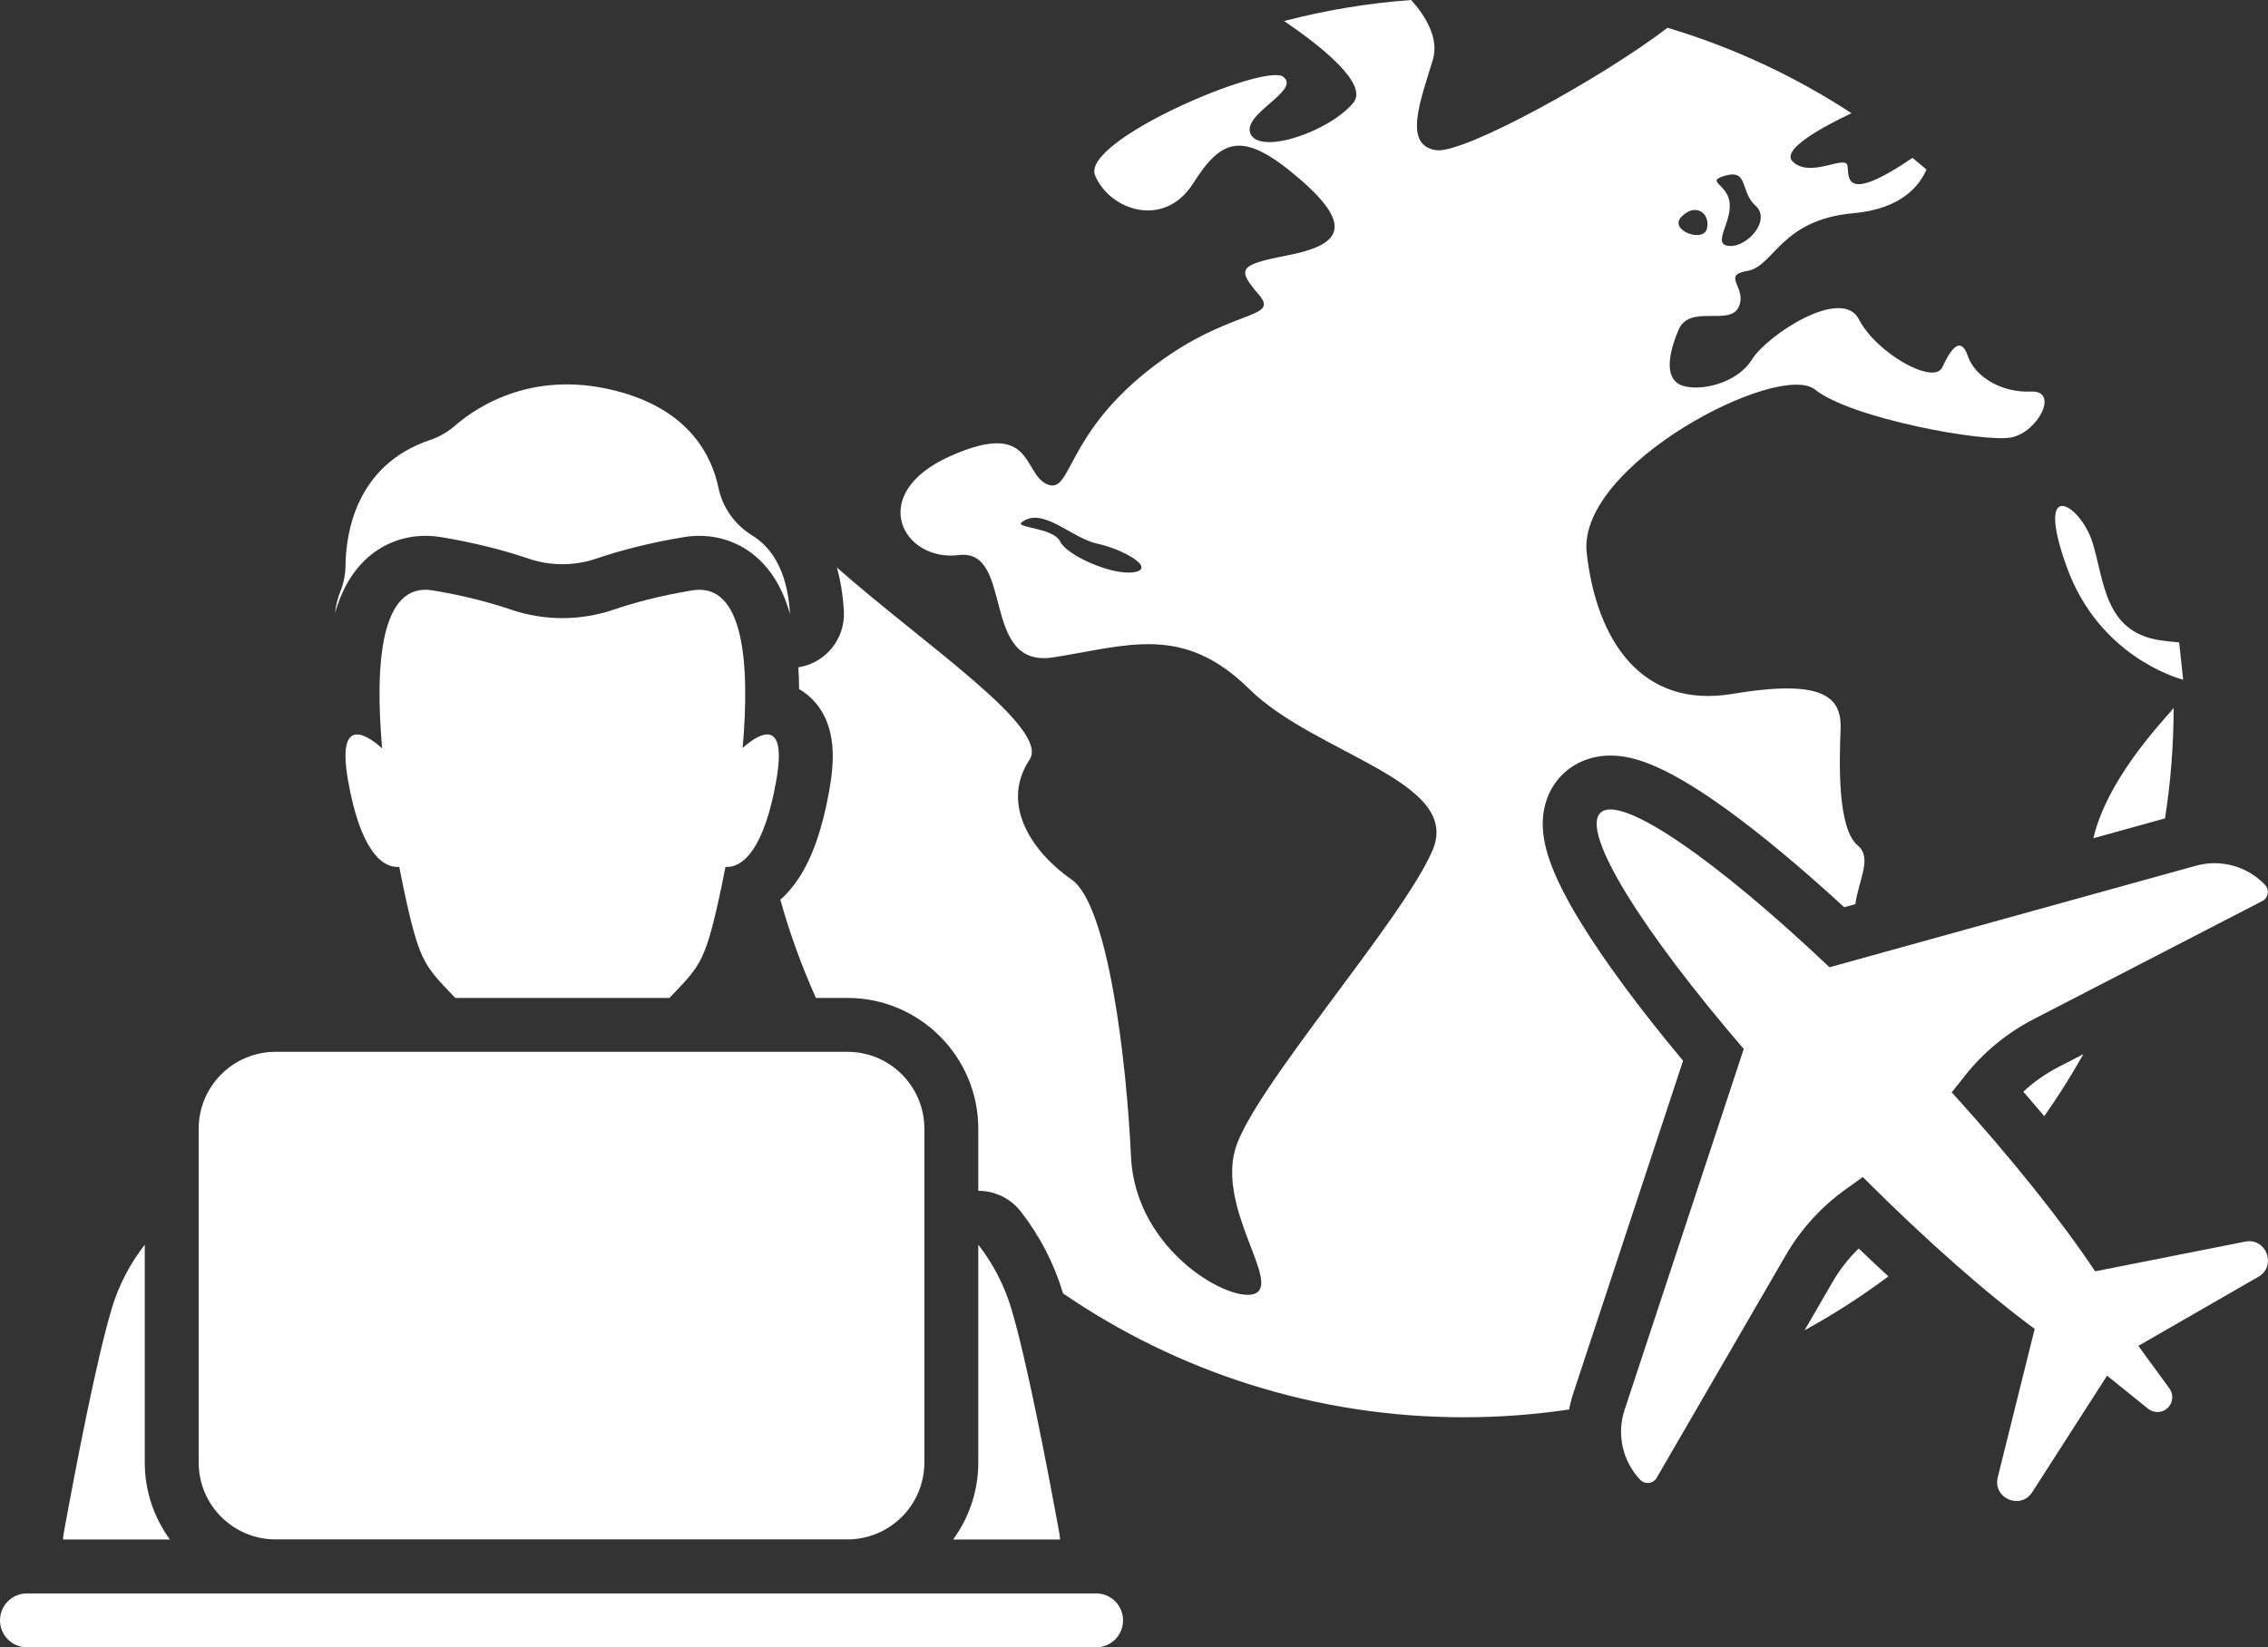
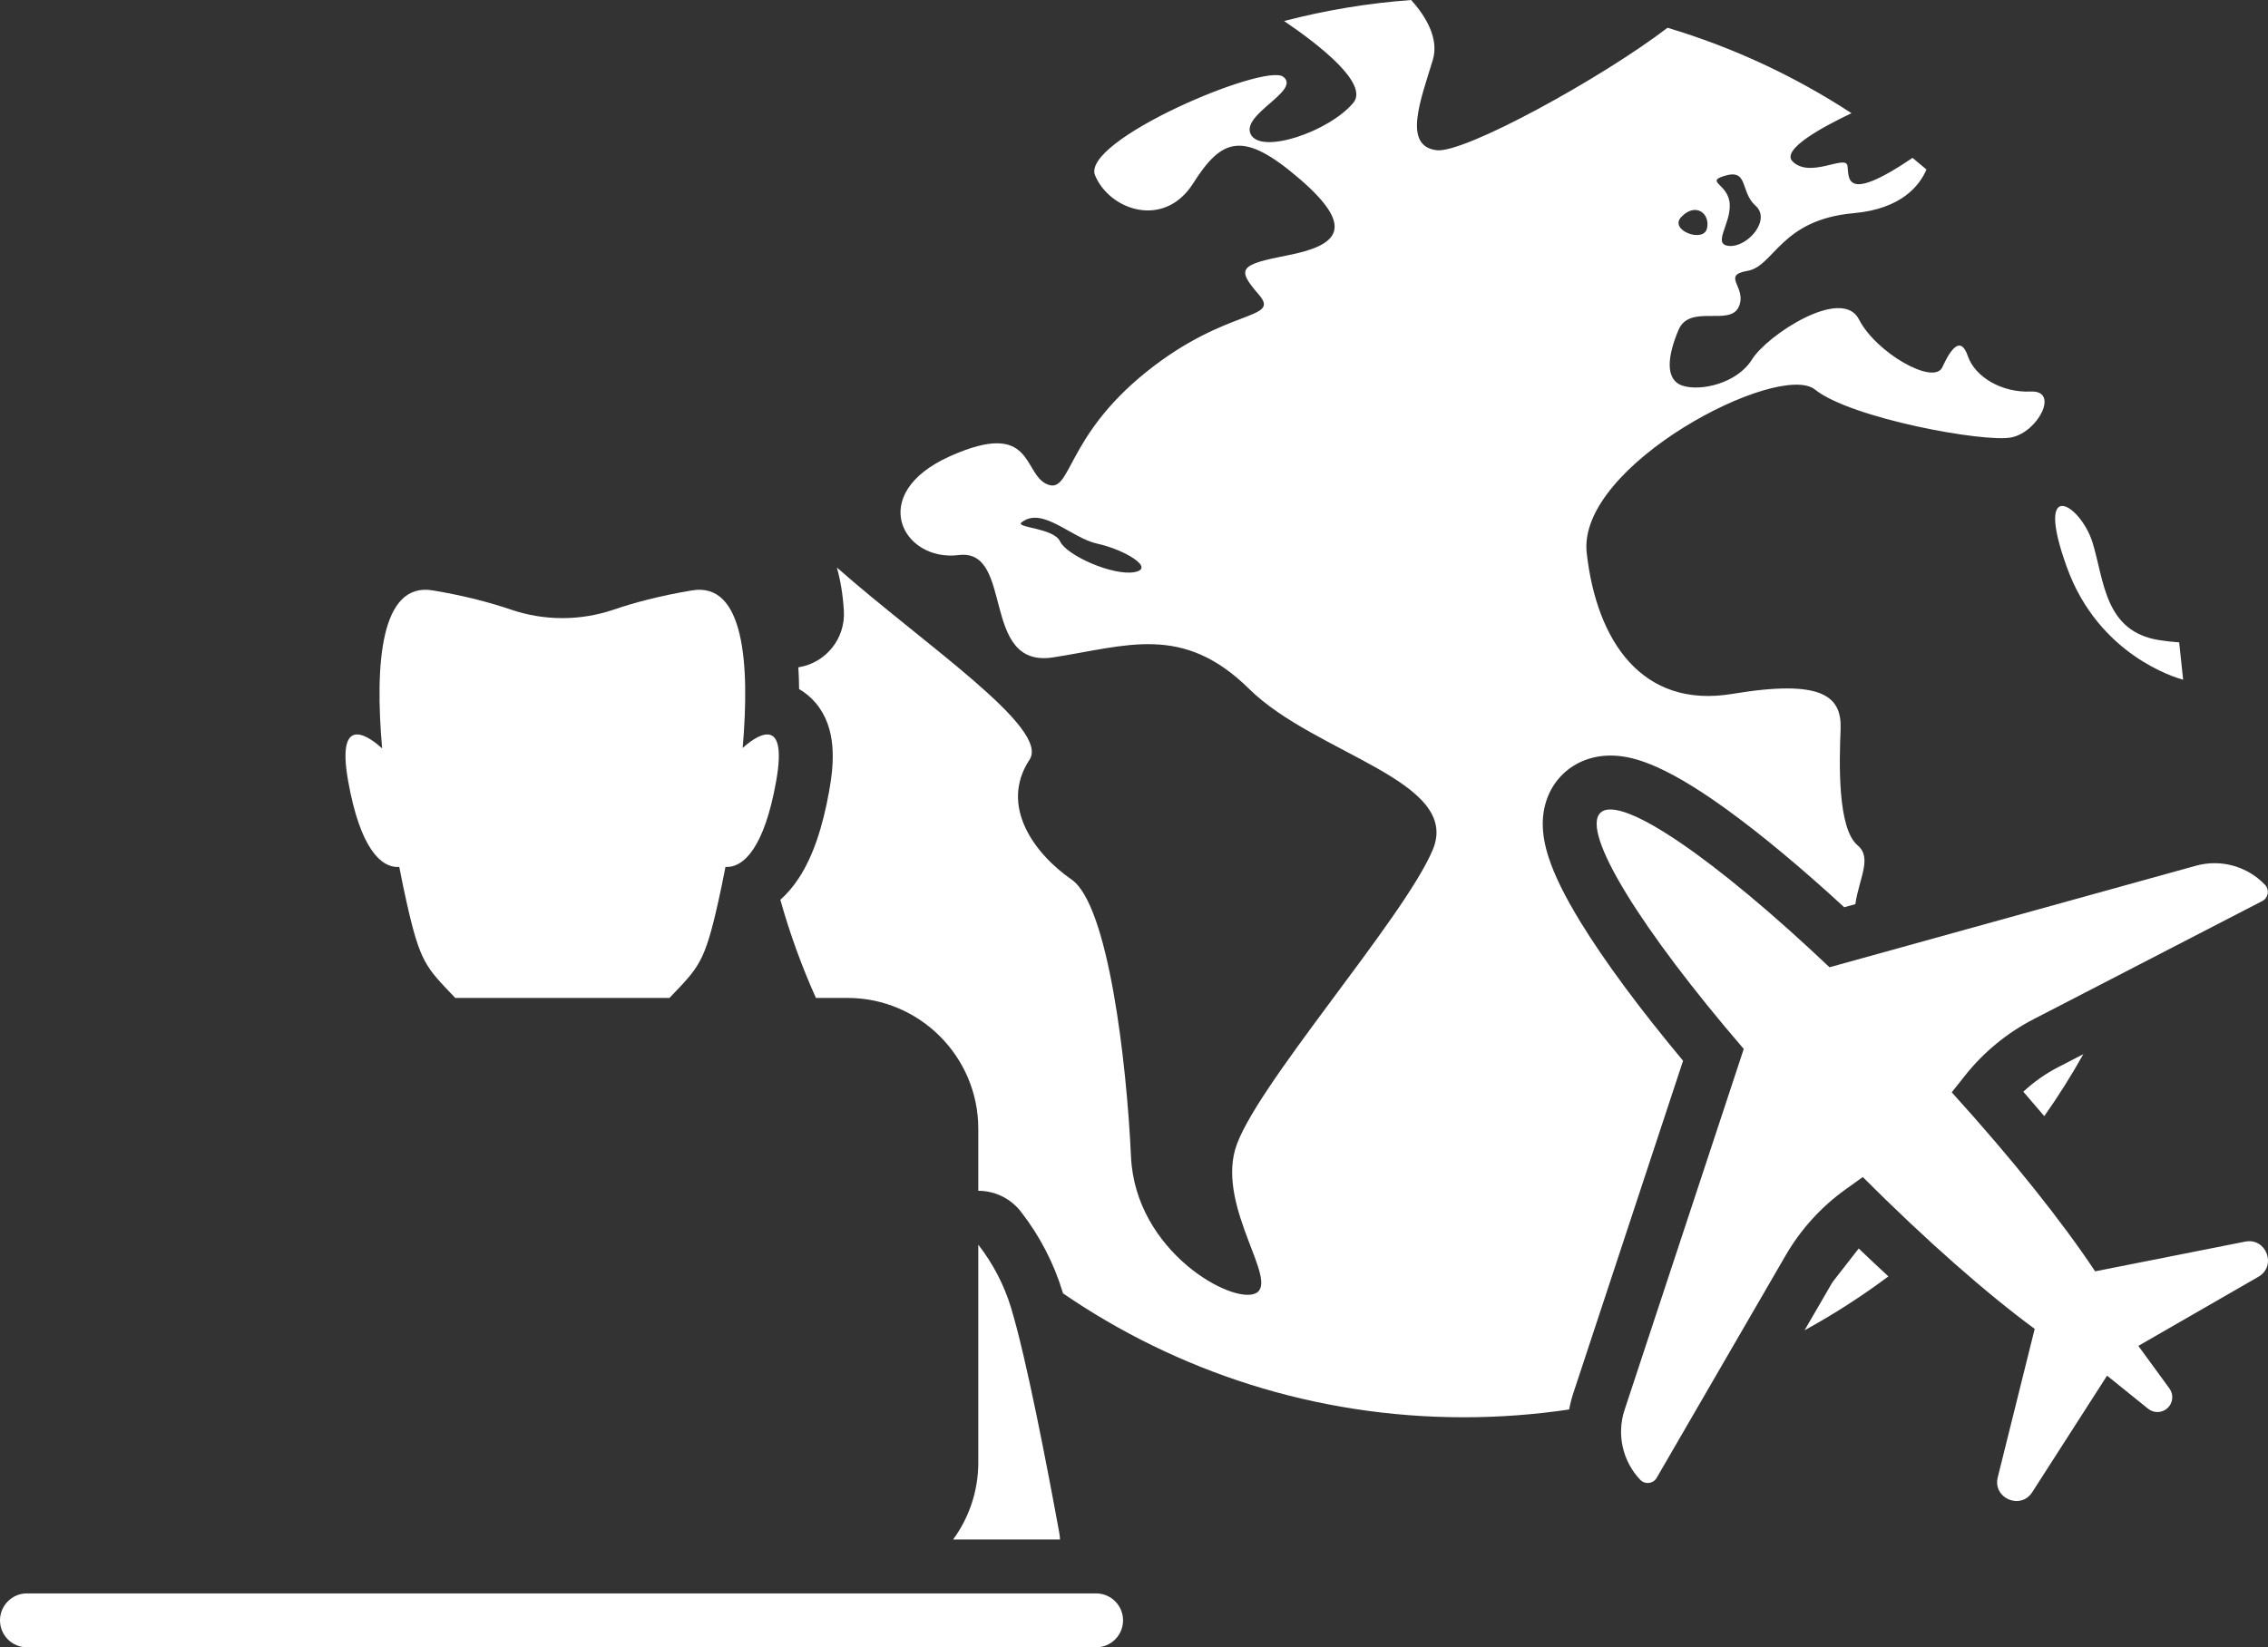
<svg xmlns="http://www.w3.org/2000/svg" fill="#000000" height="1455.3" preserveAspectRatio="xMidYMid meet" version="1" viewBox="0.0 0.0 2003.0 1455.3" width="2003" zoomAndPan="magnify">
  <rect x="0.0" y="0.0" width="2003.0" height="1455.3" fill="#333333" stroke="none" />
  <defs>
    <clipPath id="a">
      <path d="M 0 1407 L 992 1407 L 992 1455.25 L 0 1455.25 Z M 0 1407" />
    </clipPath>
    <clipPath id="b">
      <path d="M 1410 715 L 2003.012 715 L 2003.012 1327 L 1410 1327 Z M 1410 715" />
    </clipPath>
  </defs>
  <g>
    <g clip-path="url(#a)" id="change1_12">
      <path d="M 968.02 1407.629 L 23.809 1407.629 C 10.66 1407.629 0 1418.289 0 1431.441 C 0 1444.59 10.66 1455.25 23.809 1455.25 L 968.02 1455.25 C 981.172 1455.25 991.832 1444.59 991.832 1431.441 C 991.832 1418.289 981.172 1407.629 968.02 1407.629" fill="#ffffff" />
    </g>
    <g id="change1_1">
-       <path d="M 243.426 1359.918 L 748.406 1359.918 C 785.941 1359.918 816.367 1329.5 816.367 1291.961 L 816.367 997.156 C 816.367 959.621 785.941 929.195 748.406 929.195 L 243.426 929.195 C 205.891 929.195 175.461 959.621 175.461 997.156 L 175.461 1291.961 C 175.461 1329.5 205.891 1359.918 243.426 1359.918" fill="#ffffff" />
-     </g>
+       </g>
    <g id="change1_2">
      <path d="M 655.879 660.77 C 662.379 586.207 657.137 513.895 611.164 521.559 C 582.535 526.328 559.648 532.535 542.094 538.52 C 512.621 548.566 480.699 548.566 451.227 538.52 C 433.672 532.535 410.785 526.328 382.156 521.559 C 336.113 513.883 330.93 586.441 337.477 661.129 C 328.297 652.734 296.297 627.16 307.449 689.883 C 317.957 749 336.277 766.941 352.621 765.863 C 354.996 778.191 357.234 788.773 359.035 796.805 C 371.141 850.809 376.18 854.445 402.078 881.574 L 591.242 881.574 C 617.145 854.445 622.184 850.809 634.285 796.805 C 636.086 788.777 638.32 778.203 640.695 765.883 C 656.949 766.672 675.078 748.566 685.512 689.883 C 696.508 628.023 665.539 652.043 655.879 660.77" fill="#ffffff" />
    </g>
    <g id="change1_3">
-       <path d="M 664.504 473.156 C 649.125 463.73 638.223 448.602 634.523 430.941 C 628.574 402.559 609.176 364.02 549.617 346.809 C 473.184 324.711 421.836 358.719 401.848 376.02 C 395.426 381.57 388.047 385.949 379.988 388.641 C 313.902 410.738 305.461 471.945 305.145 499.523 C 305.051 507.539 303.477 515.48 300.441 522.898 C 298.172 528.461 296.691 534.793 295.832 541.645 C 300.973 523.863 308.551 509.594 318.719 498.496 C 333.562 482.297 353.789 473.379 375.676 473.379 L 375.688 473.379 C 380.375 473.379 385.188 473.785 389.984 474.586 C 417.602 479.188 443.375 485.535 466.59 493.449 C 476.301 496.758 486.418 498.438 496.66 498.438 C 506.906 498.438 517.02 496.758 526.73 493.449 C 549.949 485.535 575.723 479.188 603.336 474.586 C 608.145 473.785 612.957 473.379 617.641 473.379 C 639.523 473.379 659.746 482.297 674.59 498.488 C 684.922 509.762 692.586 524.301 697.727 542.473 C 695.387 501.766 679.523 482.363 664.504 473.156" fill="#ffffff" />
-     </g>
+       </g>
    <g id="change1_4">
      <path d="M 893.008 1155.578 C 886.801 1135.039 876.859 1116.129 863.984 1099.578 L 863.984 1291.961 C 863.984 1317.391 855.715 1340.898 841.754 1360.012 L 936.156 1360.012 C 936.07 1358.051 935.863 1356.082 935.504 1354.102 C 924.676 1294.84 906.477 1200.172 893.008 1155.578" fill="#ffffff" />
    </g>
    <g id="change1_5">
-       <path d="M 98.824 1155.578 C 85.352 1200.172 67.152 1294.84 56.328 1354.102 C 55.965 1356.082 55.758 1358.051 55.672 1360.012 L 150.078 1360.012 C 136.113 1340.898 127.844 1317.391 127.844 1291.961 L 127.844 1099.578 C 114.969 1116.129 105.031 1135.039 98.824 1155.578" fill="#ffffff" />
-     </g>
+       </g>
    <g id="change1_6">
      <path d="M 1924.547 567.5 C 1918.801 567.062 1912.957 566.422 1907.09 565.516 C 1858.426 557.98 1858.426 512.789 1848.004 479.188 C 1837.562 445.586 1795.855 419.512 1825.402 501.203 C 1853.352 578.492 1920.859 598.551 1928.062 600.488 L 1924.547 567.5" fill="#ffffff" />
    </g>
    <g id="change1_7">
-       <path d="M 1618.305 1132.77 L 1593.711 1175.188 C 1619.543 1161.02 1644.285 1145.109 1667.734 1127.578 C 1659.09 1119.598 1650.332 1111.371 1641.52 1102.93 C 1632.496 1111.719 1624.711 1121.699 1618.305 1132.77" fill="#ffffff" />
+       <path d="M 1618.305 1132.77 L 1593.711 1175.188 C 1619.543 1161.02 1644.285 1145.109 1667.734 1127.578 C 1659.09 1119.598 1650.332 1111.371 1641.52 1102.93 " fill="#ffffff" />
    </g>
    <g id="change1_8">
      <path d="M 1805.422 986.012 C 1817.824 968.41 1829.34 950.129 1839.926 931.254 L 1817.836 942.668 C 1806.48 948.539 1796.141 955.816 1786.91 964.414 C 1793.219 971.66 1799.395 978.867 1805.422 986.012" fill="#ffffff" />
    </g>
    <g id="change1_9">
-       <path d="M 1912.055 722.941 C 1917.035 691.078 1919.652 658.422 1919.652 625.152 C 1919.652 627.641 1862.473 682.398 1848.766 740.484 L 1912.055 722.941" fill="#ffffff" />
-     </g>
+       </g>
    <g clip-path="url(#b)" id="change1_11">
      <path d="M 1982.852 1096.859 L 1850.324 1123.109 C 1821.309 1079.41 1777.195 1023.934 1723.691 964.98 L 1735.281 950.348 C 1751.734 929.57 1772.426 912.531 1795.961 900.363 L 1997.969 795.984 C 2003.336 793.203 2004.543 786.039 2000.363 781.656 C 1984.695 765.207 1961.238 758.723 1939.34 764.793 L 1615.738 854.492 C 1515.332 759.289 1431.219 701.09 1413.461 718.004 C 1395.707 734.918 1449.773 821.754 1540.008 926.656 L 1434.746 1245.531 C 1427.629 1267.109 1432.965 1290.852 1448.629 1307.301 C 1452.809 1311.68 1460.023 1310.832 1463.07 1305.59 L 1577.094 1108.891 C 1590.387 1085.961 1608.414 1066.121 1629.957 1050.691 L 1645.133 1039.82 C 1701.426 1096.121 1754.707 1142.871 1796.953 1173.961 L 1764.328 1305.07 C 1759.723 1323.52 1784.508 1334.211 1794.781 1318.211 L 1860.879 1215.27 L 1897.129 1244.512 C 1902.242 1248.641 1909.641 1248.34 1914.395 1243.801 C 1919.164 1239.262 1919.824 1231.891 1915.941 1226.582 L 1888.492 1188.961 L 1994.516 1127.922 C 2010.992 1118.43 2001.52 1093.172 1982.852 1096.859" fill="#ffffff" />
    </g>
    <g id="change1_10">
      <path d="M 1001.938 505.418 C 983.016 508.898 942.074 490.742 936.277 478.383 C 930.484 466.023 895.855 466.344 902.289 461.387 C 920.828 447.098 945.934 475.293 969.191 480.312 C 992.453 485.332 1020.867 501.941 1001.938 505.418 Z M 1484.746 191.781 C 1497.5 178.266 1510.625 188.691 1507.531 201.824 C 1504.453 214.961 1473.832 203.379 1484.746 191.781 Z M 1522.598 155.48 C 1544.617 148.527 1536.504 169.383 1550.418 181.738 C 1564.312 194.102 1543.848 218.051 1527.621 217.281 C 1511.395 216.5 1528.781 197.965 1527.621 180.199 C 1526.473 162.434 1505.848 160.77 1522.598 155.48 Z M 1395.609 814.168 C 1382.062 791.992 1372.957 773.559 1367.812 757.809 C 1364.129 746.578 1362.387 736.504 1362.488 727.016 C 1362.668 709.938 1369.105 694.492 1380.625 683.523 C 1391.492 673.172 1406.27 667.469 1422.25 667.473 C 1439.391 667.473 1466.477 672.836 1524.363 714.629 C 1555.008 736.766 1590.762 766.531 1628.75 801.473 L 1638.547 798.758 C 1641.941 775.75 1653.648 757.77 1640.602 746.824 C 1622.637 731.762 1624.375 673.242 1625.535 644.273 C 1626.695 615.305 1609.902 599.664 1529.941 612.988 C 1449.992 626.316 1410.008 566.062 1401.312 488.426 C 1392.633 410.789 1571.078 318.668 1602.938 344.16 C 1634.809 369.652 1752.422 391.09 1776.184 386.457 C 1799.93 381.82 1819.047 344.742 1793.559 345.898 C 1768.07 347.059 1744.309 333.156 1737.938 314.617 C 1731.555 296.07 1722.871 308.234 1715.34 324.461 C 1707.805 340.684 1656.828 311.715 1641.762 282.164 C 1626.695 252.625 1560.641 296.07 1547.316 317.508 C 1533.992 338.945 1501.551 345.898 1485.906 340.684 C 1470.27 335.477 1472.582 314.617 1482.41 291.438 C 1492.234 268.262 1527.621 288.539 1535.543 271.16 C 1543.469 253.773 1519.508 243.352 1543.266 239.289 C 1567.016 235.238 1572.238 194.102 1637.133 188.312 C 1679.449 184.527 1695.398 163.75 1701.367 149.742 L 1689.09 139.465 C 1626.844 181.594 1633.371 155.414 1631.527 146.207 C 1629.598 136.551 1598.688 157.801 1583.242 142.734 C 1572.293 132.055 1610.984 111.5 1635.168 100.004 C 1585.461 67.527 1530.855 41.93 1472.703 24.531 C 1414.996 68.723 1293.043 135.84 1268.656 132.691 C 1238.738 128.828 1254.551 88.656 1265.355 53.121 C 1271.234 33.793 1258.848 14.027 1246.305 0 C 1207.824 2.824 1170.305 9.117 1134.07 18.57 C 1165.574 39.977 1209.309 74.18 1195.07 90.977 C 1173.441 116.465 1113.949 136.551 1104.68 118.785 C 1095.41 101.02 1149.492 80.16 1133.266 67.797 C 1117.039 55.441 954.047 124.199 967.176 155.09 C 980.309 185.988 1028.207 202.215 1053.699 162.043 C 1079.188 121.879 1097.727 114.926 1147.941 158.18 C 1198.148 201.445 1181.152 216.891 1137.898 225.395 C 1094.641 233.887 1091.551 236.98 1111.641 260.148 C 1131.715 283.324 1083.828 270.973 1011.977 328.902 C 940.141 386.84 946.32 437.055 924.691 427.785 C 903.062 418.516 913.105 369.848 838.945 403.062 C 764.785 436.281 797.23 496.535 846.668 490.355 C 896.105 484.176 865.207 590.781 930.098 580.738 C 994.988 570.695 1044.43 550.609 1103.137 608.547 C 1161.848 666.484 1290.855 689.66 1265.355 750.688 C 1239.863 811.715 1105.457 963.125 1090.777 1015.652 C 1076.098 1068.18 1129.395 1131.531 1109.32 1142.34 C 1089.23 1153.16 1002.711 1106.031 998.852 1021.832 C 994.988 937.633 978.766 799.355 946.32 776.953 C 913.875 754.551 882.203 712.062 909.242 671.121 C 927.594 643.324 816.027 569.254 739.086 501.344 C 742.242 512.559 744.434 525.277 745.266 539.742 C 746.66 563.992 729.578 585.406 705.621 589.434 C 705.434 589.465 705.25 589.477 705.062 589.504 C 705.438 595.629 705.676 602.016 705.738 608.73 C 711.293 611.945 716.305 616.129 720.527 621.168 C 739.219 643.48 736.688 674.062 732.395 698.219 C 726.453 731.633 717.727 756.871 705.715 775.375 C 700.473 783.445 694.863 789.824 689.164 794.891 C 697.543 824.746 708.074 853.699 720.582 881.578 L 748.406 881.578 C 812.133 881.578 863.984 933.426 863.984 997.156 L 863.984 1051.961 C 878.398 1051.961 892.383 1058.52 901.574 1070.352 C 918.312 1091.871 930.766 1115.922 938.59 1141.809 C 938.664 1142.059 938.738 1142.332 938.816 1142.582 C 1039.539 1211.621 1161.434 1252.039 1292.773 1252.039 C 1324.391 1252.039 1355.445 1249.668 1385.812 1245.148 C 1386.707 1240.27 1387.945 1235.41 1389.527 1230.602 L 1486.418 937.078 C 1448.008 891.062 1416.848 848.91 1395.609 814.168" fill="#ffffff" />
    </g>
  </g>
</svg>